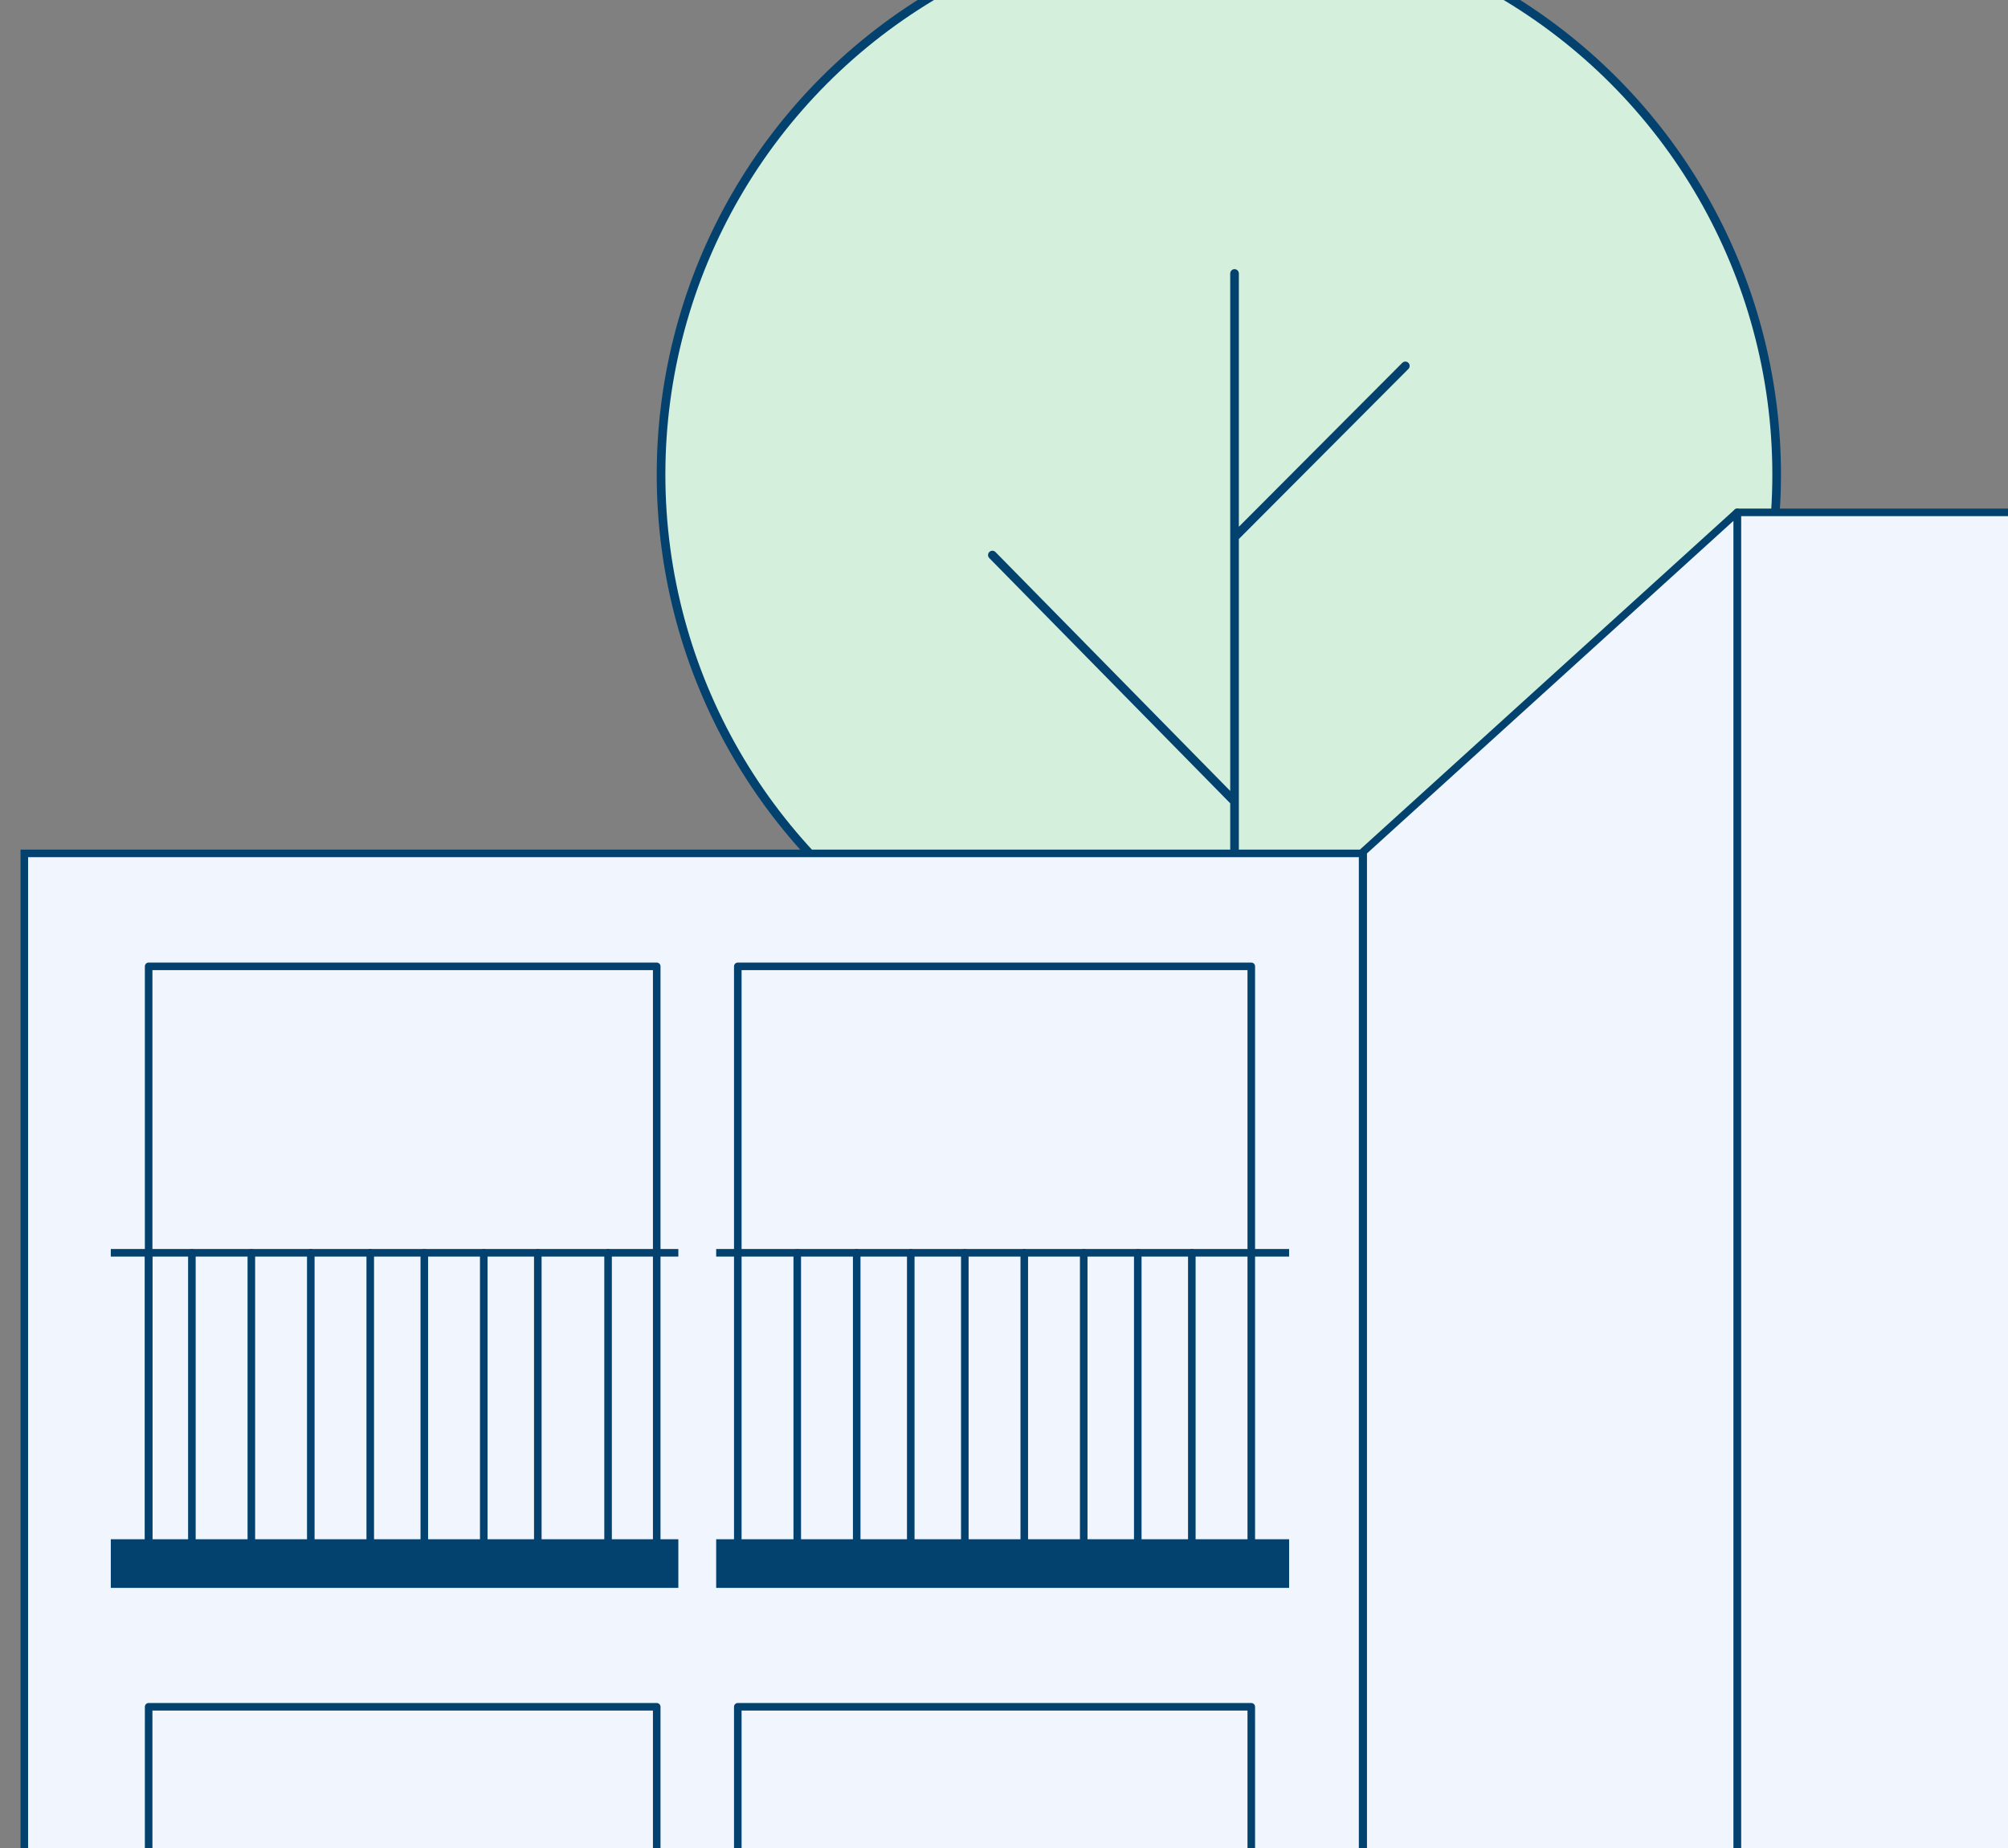
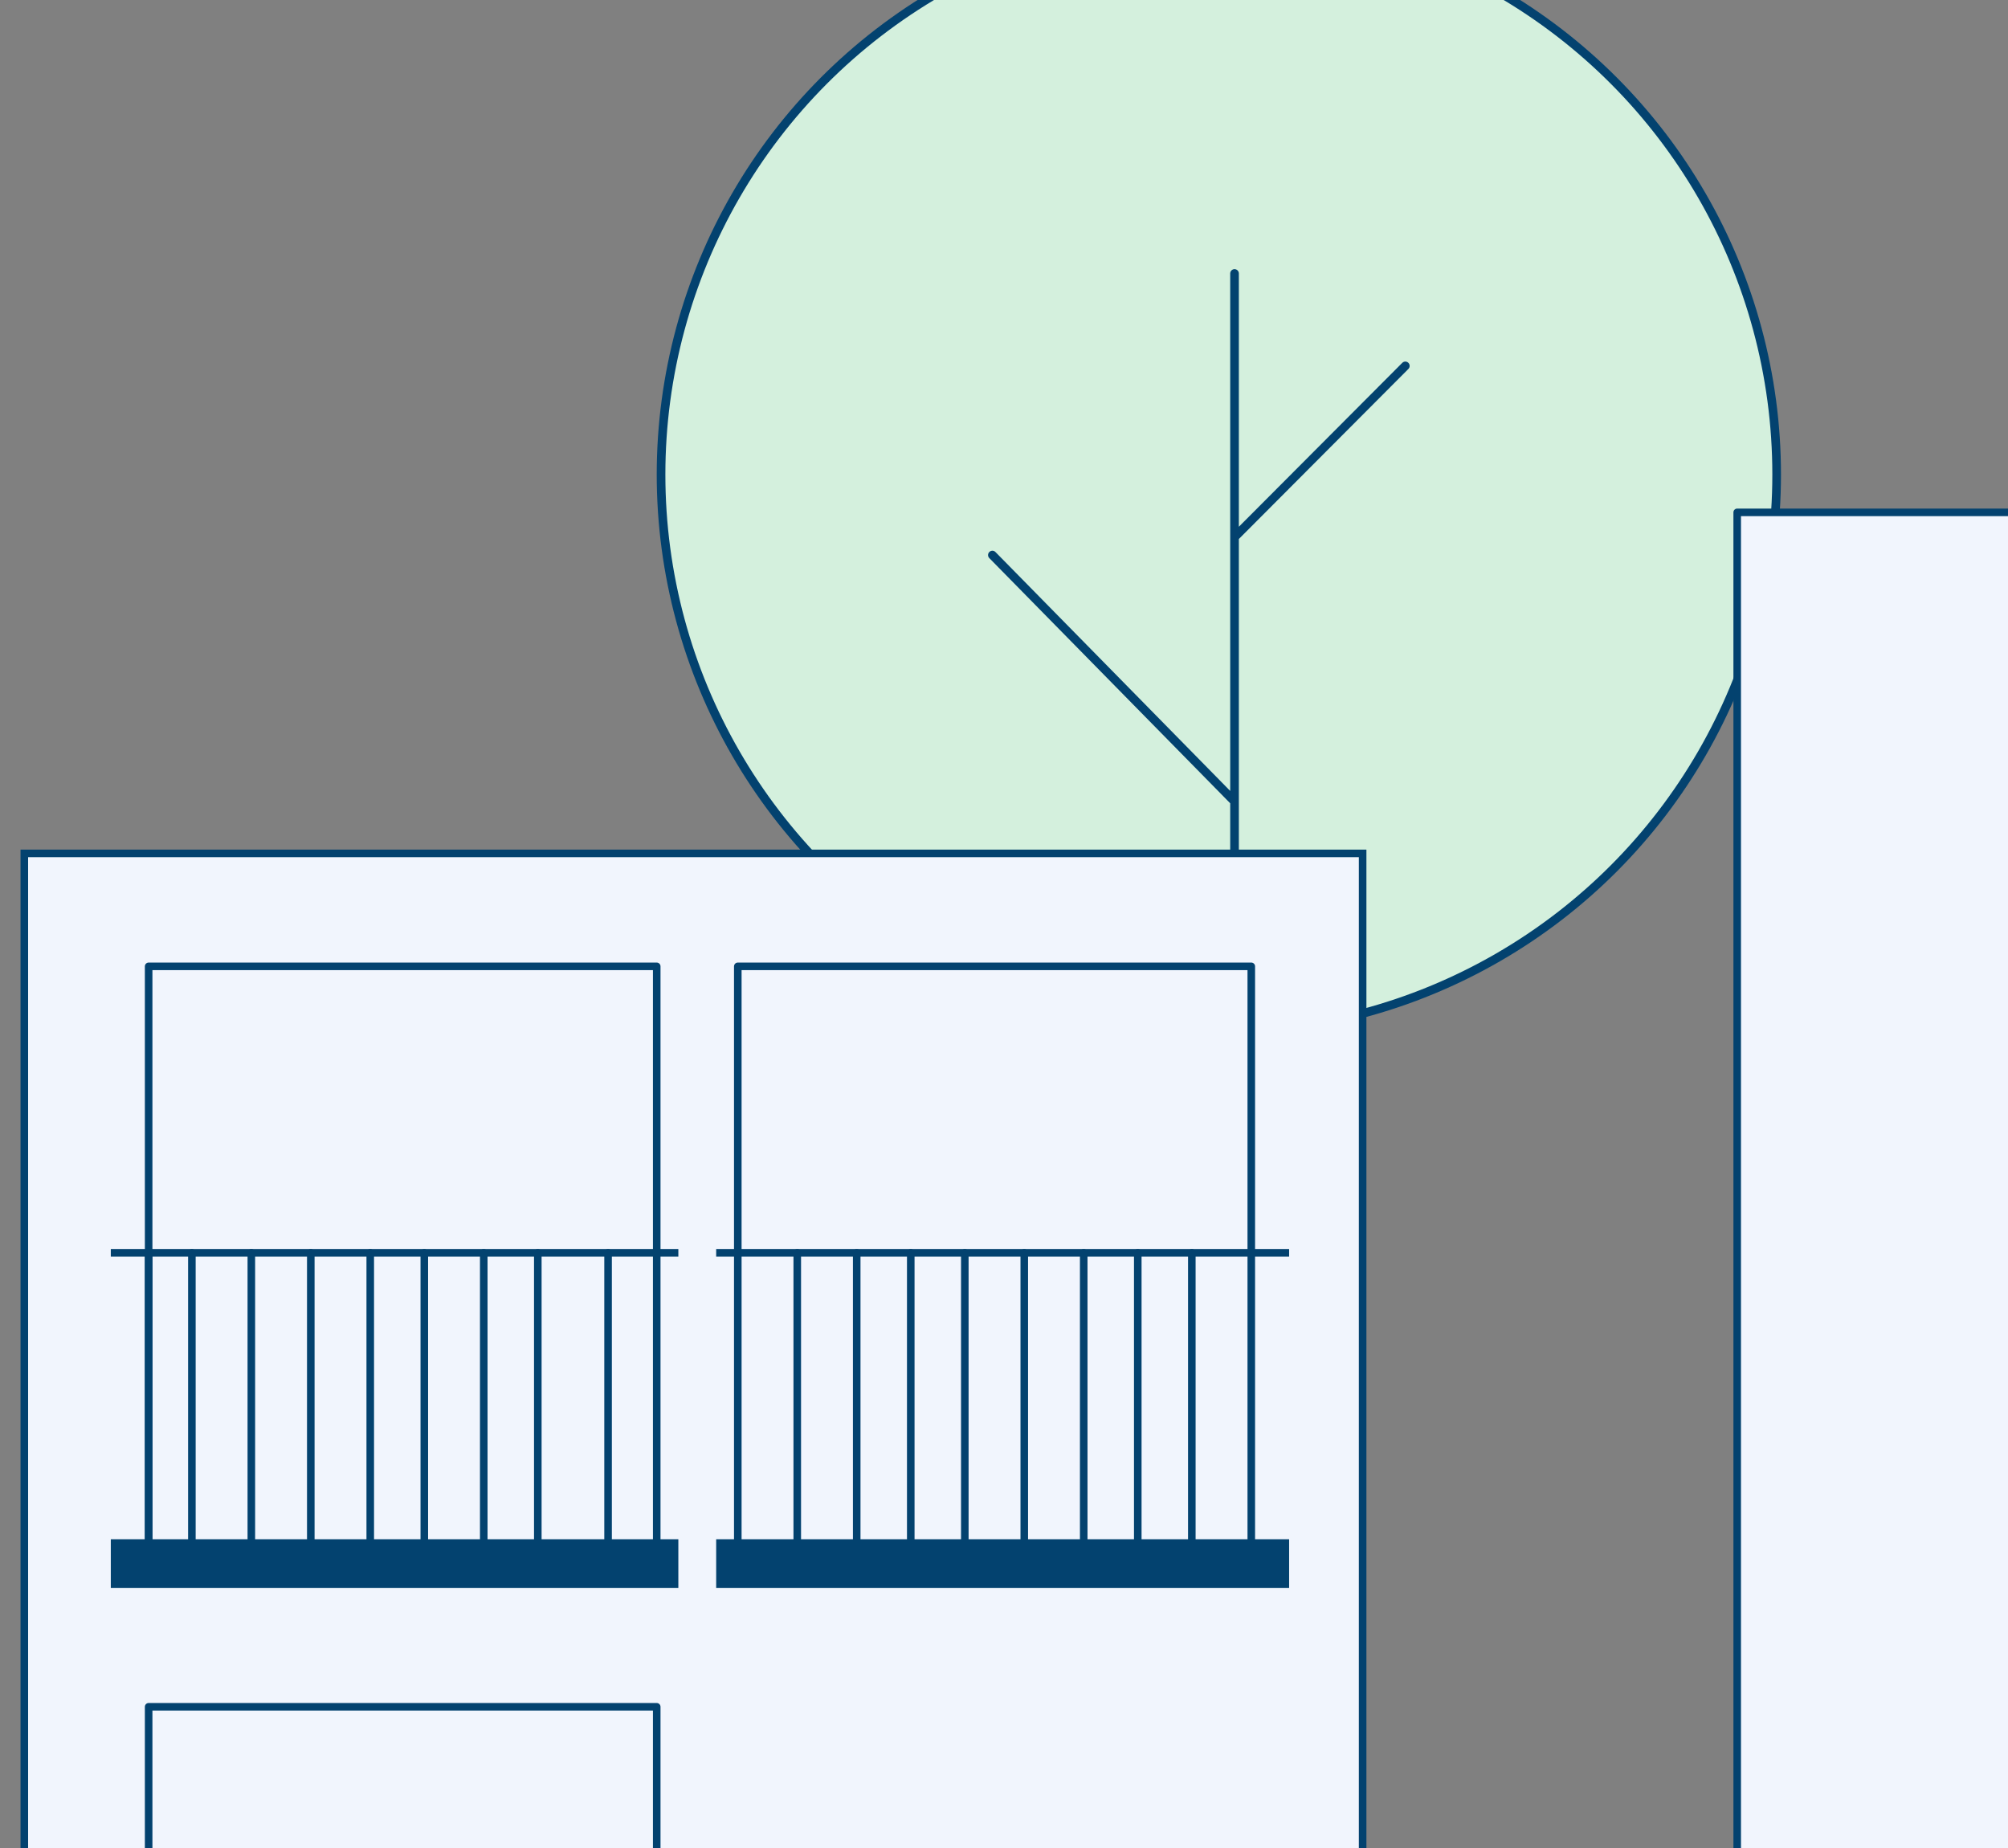
<svg xmlns="http://www.w3.org/2000/svg" xmlns:xlink="http://www.w3.org/1999/xlink" version="1.1" id="Calque_1" x="0px" y="0px" viewBox="0 0 371.5 342" style="enable-background:new 0 0 371.5 342;" xml:space="preserve">
  <rect x="0" y="0" width="371.5" height="342" fill="#808080" stroke="none" />
  <style type="text/css">
	.st0{clip-path:url(#SVGID_2_);fill:#D4F0DD;stroke:#03426F;stroke-width:1.6;}
	.st1{clip-path:url(#SVGID_2_);fill:none;stroke:#03426F;stroke-width:1.6;stroke-linecap:round;stroke-linejoin:round;}
	.st2{clip-path:url(#SVGID_2_);fill:#F1F5FD;stroke:#03426F;stroke-width:1.4;stroke-linejoin:round;stroke-miterlimit:10;}
	.st3{clip-path:url(#SVGID_2_);fill:#F1F5FD;stroke:#03426F;stroke-width:1.4;stroke-miterlimit:10;}
	.st4{clip-path:url(#SVGID_2_);fill:none;stroke:#03426F;stroke-width:1.4;}
	.st5{clip-path:url(#SVGID_2_);fill:none;stroke:#03426F;stroke-width:1.4;stroke-linecap:round;stroke-linejoin:round;}
	.st6{clip-path:url(#SVGID_2_);fill:#03426F;}
</style>
  <defs>
    <rect id="SVGID_1_" width="371.5" height="342" />
  </defs>
  <clipPath id="SVGID_2_">
    <use xlink:href="#SVGID_1_" style="overflow:visible;" />
  </clipPath>
  <circle class="st0" cx="225.5" cy="87.8" r="103.2" />
  <path class="st1" d="M228.4,50.6v48.8 M228.4,355.8V148.3 M228.4,148.3l-44.8-45.6 M228.4,148.3V99.4 M228.4,99.4L260,67.7" />
  <path class="st2" d="M685.5,94.8H321.4v542.6h364.2V94.8z" />
-   <path class="st2" d="M321.4,94.8l-69.2,62.8v417l69.2,62.8V94.8z" />
  <path class="st3" d="M252.2,157.9H4.5v416.4h247.6V157.9z" />
  <path class="st4" d="M238.5,231.8h-106" />
  <path class="st4" d="M125.5,231.8h-105" />
  <path class="st5" d="M27.5,178.8v114h94v-114H27.5z" />
  <path class="st5" d="M136.5,178.8v114h95v-114H136.5z" />
  <rect x="132.5" y="284.8" class="st6" width="106" height="9" />
  <rect x="20.5" y="284.8" class="st6" width="105" height="9" />
  <path class="st5" d="M27.5,284.8v-53" />
  <path class="st5" d="M35.5,284.8v-53" />
  <path class="st5" d="M46.5,284.8v-53" />
  <path class="st5" d="M57.5,284.8v-53" />
  <path class="st5" d="M68.5,284.8v-53" />
  <path class="st5" d="M78.5,284.8v-53" />
  <path class="st5" d="M89.5,284.8v-53" />
  <path class="st5" d="M99.5,284.8v-53" />
  <path class="st5" d="M112.5,284.8v-53" />
  <path class="st5" d="M147.5,284.8v-53" />
  <path class="st5" d="M158.5,284.8v-53" />
  <path class="st5" d="M168.5,284.8v-53" />
  <path class="st5" d="M178.5,284.8v-53" />
  <path class="st5" d="M189.5,284.8v-53" />
  <path class="st5" d="M200.5,284.8v-53" />
  <path class="st5" d="M210.5,284.8v-53" />
  <path class="st5" d="M220.5,284.8v-53" />
  <path class="st5" d="M27.5,315.8v114h94v-114H27.5z" />
-   <path class="st5" d="M136.5,315.8v114h95v-114H136.5z" />
</svg>